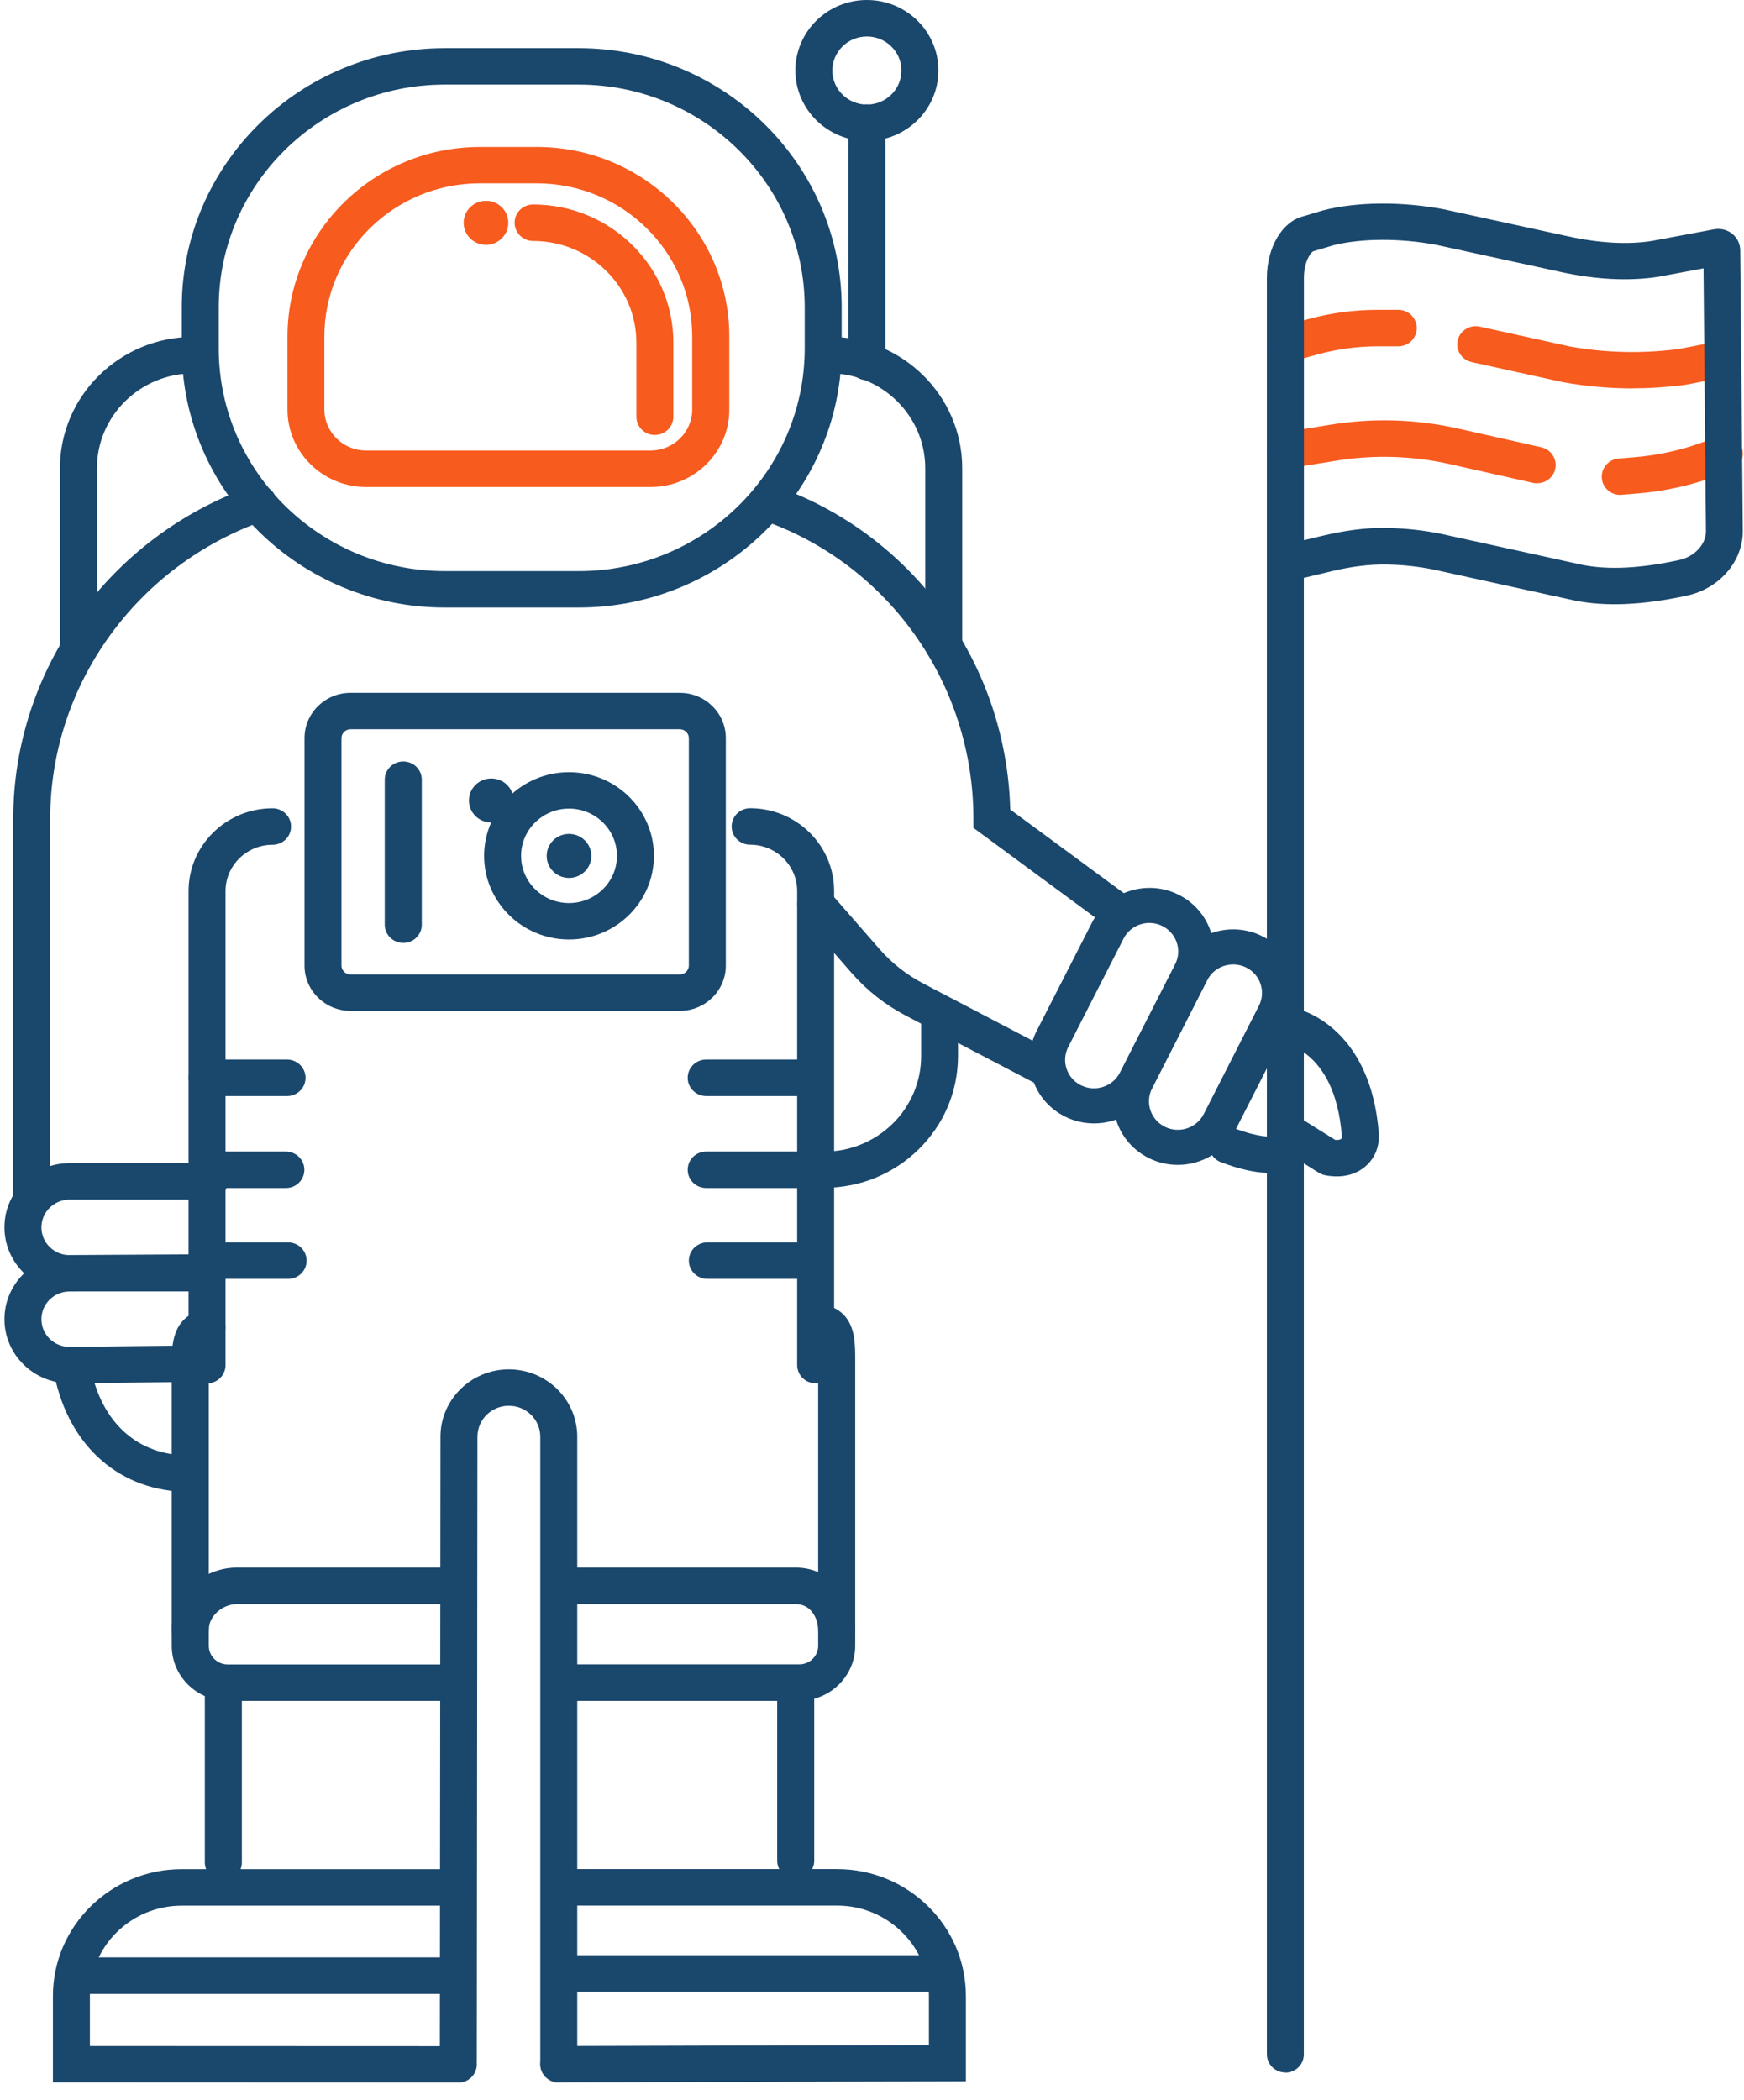
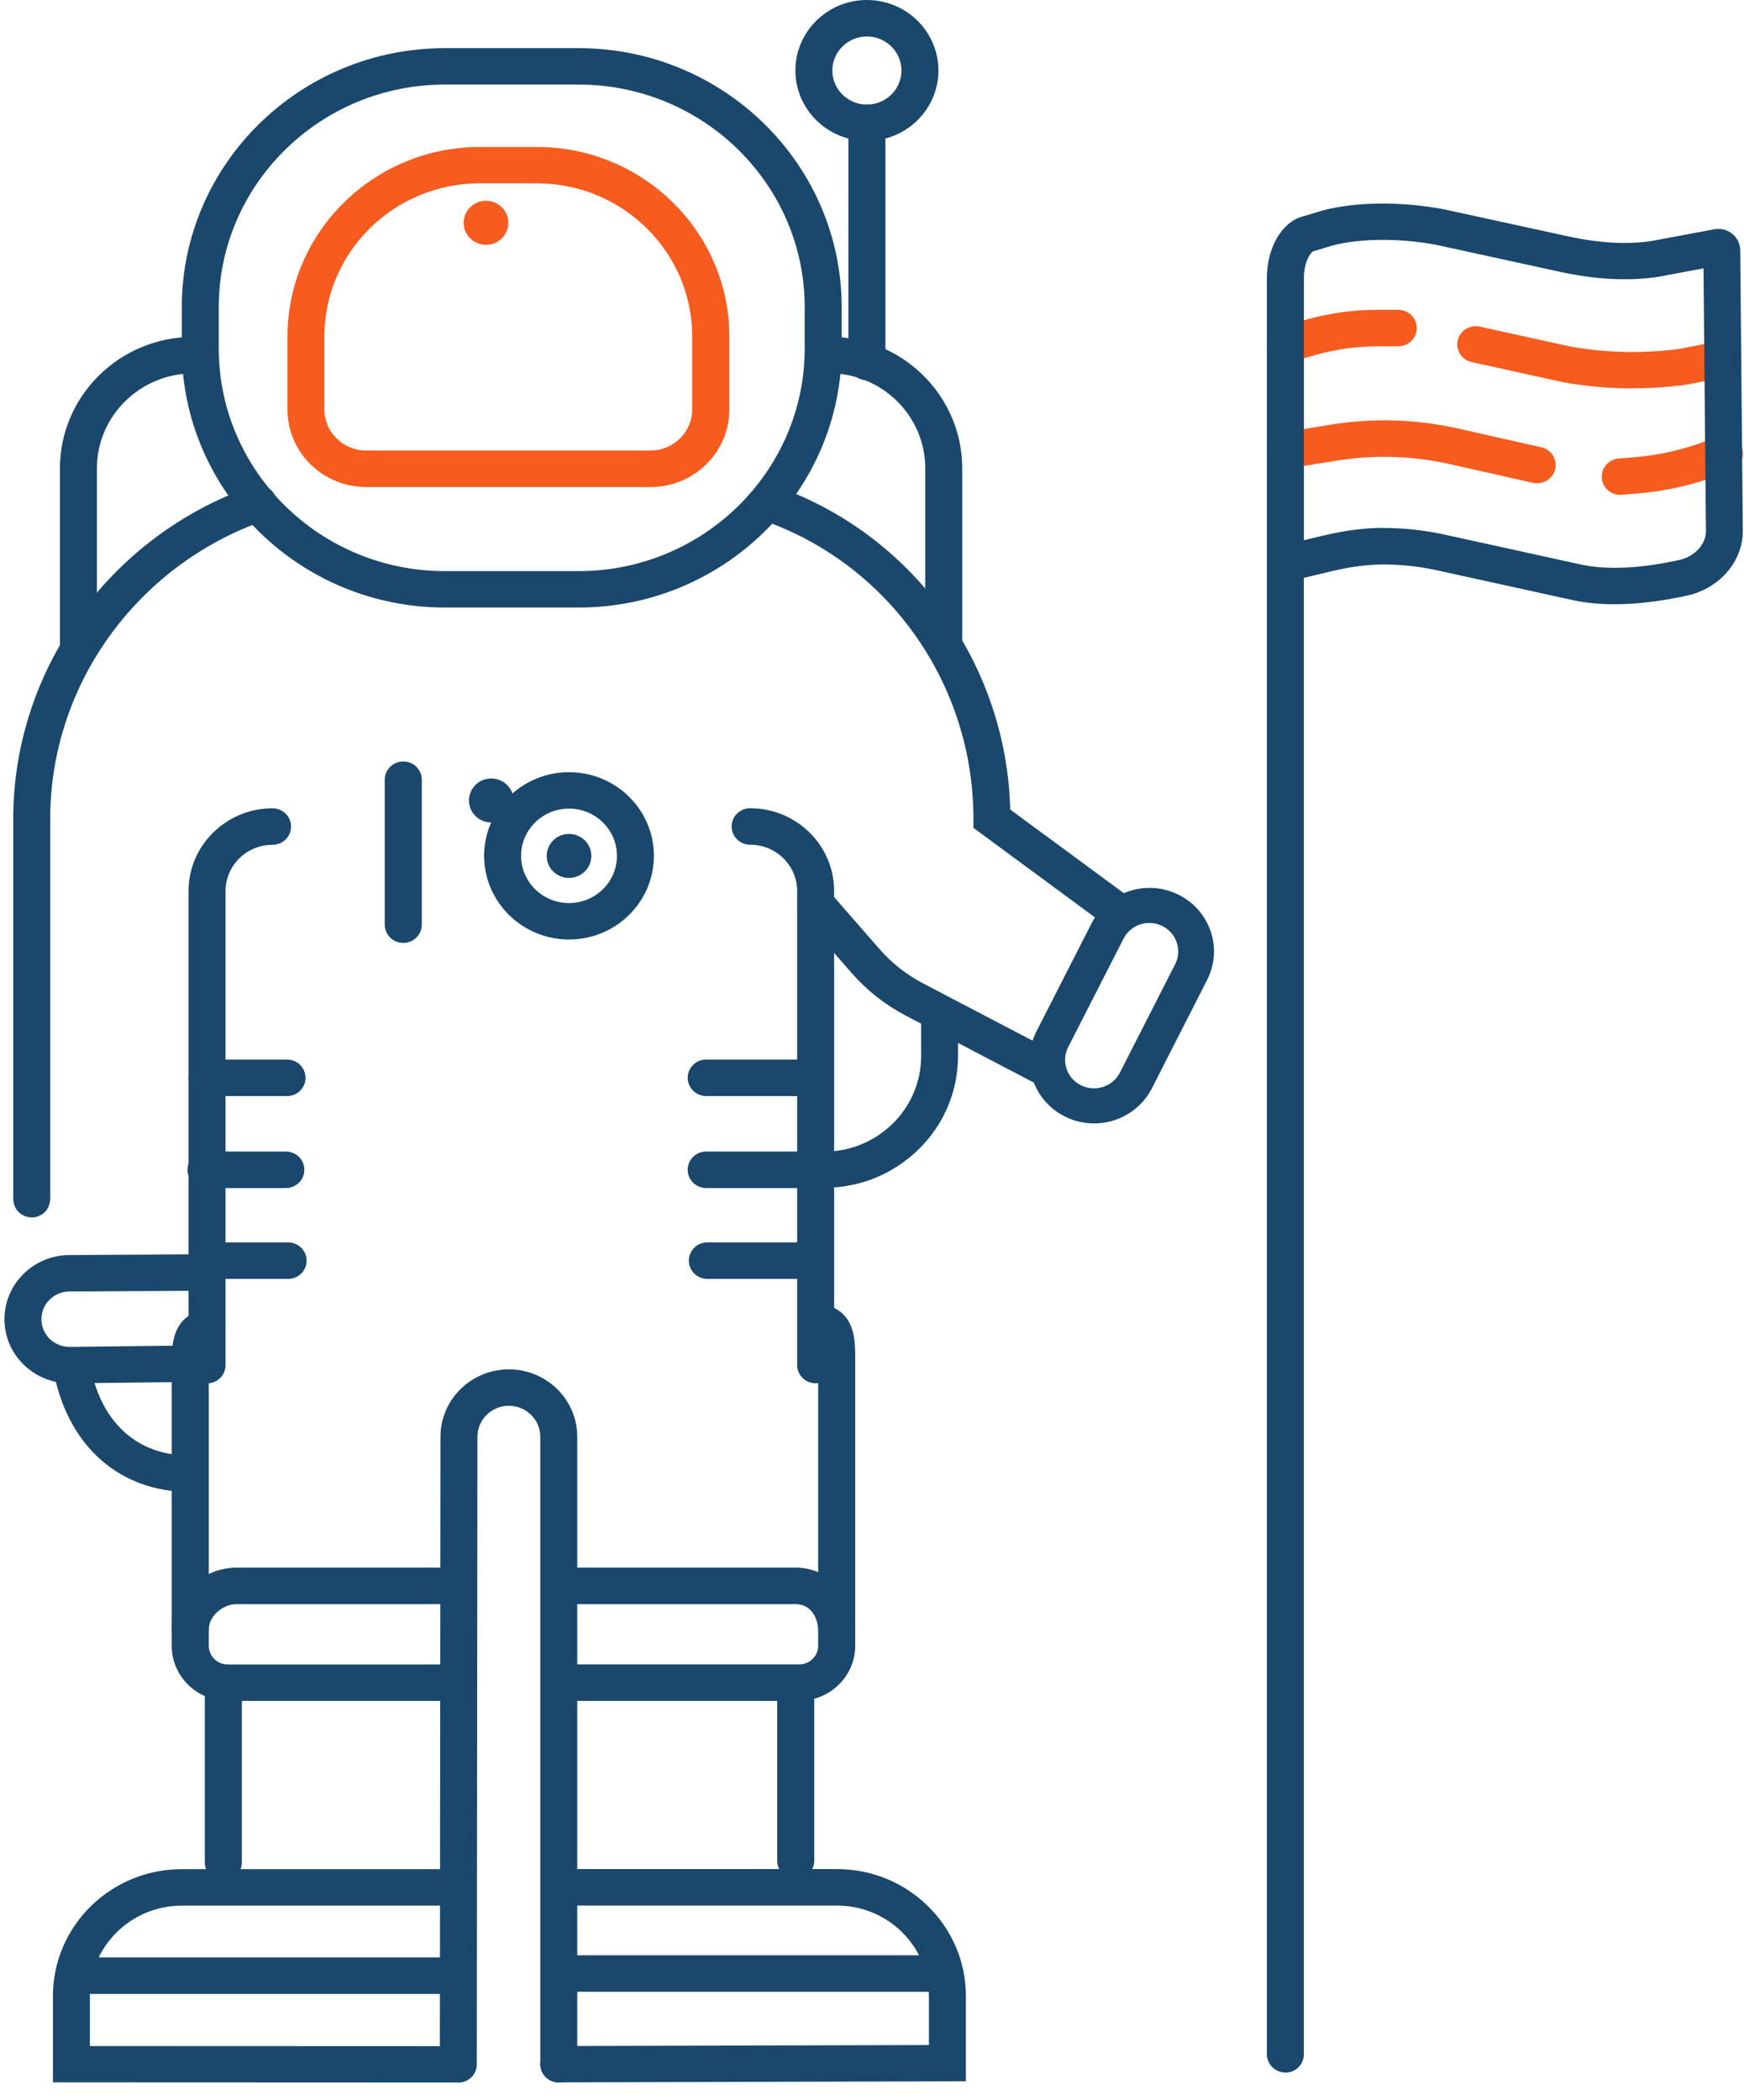
<svg xmlns="http://www.w3.org/2000/svg" width="98" height="118" viewBox="0 0 98 118" fill="none">
  <g id="Layer_4">
-     <path id="Vector" d="M75.121 66.097C74.919 66.097 74.701 66.08 74.469 66.033C74.342 66.007 74.22 65.96 74.106 65.891L73.105 65.266C73.057 65.314 73.004 65.357 72.952 65.404C72.081 66.097 70.66 66.067 68.618 65.305C68.08 65.107 67.809 64.516 68.015 63.987C68.216 63.457 68.815 63.19 69.353 63.392C70.796 63.931 71.399 63.875 71.583 63.832C71.509 63.457 71.67 63.117 71.99 62.88C72.335 62.626 72.82 62.669 73.183 62.897L75.029 64.047C75.156 64.056 75.313 64.051 75.37 63.982C75.387 63.965 75.409 63.901 75.4 63.814C75.016 58.839 71.937 58.55 71.806 58.537C71.237 58.494 70.805 58.012 70.844 57.452C70.879 56.892 71.36 56.461 71.928 56.496C73.66 56.582 77.053 58.193 77.477 63.659C77.525 64.271 77.346 64.853 76.97 65.292C76.695 65.615 76.118 66.097 75.125 66.097H75.121Z" fill="#1A476C" />
    <path id="Vector_2" d="M32.516 34.135H24.995C16.844 34.135 10.215 27.604 10.215 19.575V17.266C10.215 9.236 16.844 2.706 24.995 2.706H32.516C40.667 2.706 47.296 9.236 47.296 17.266V19.575C47.296 27.604 40.667 34.135 32.516 34.135ZM24.995 4.752C17.99 4.752 12.292 10.365 12.292 17.266V19.575C12.292 26.476 17.99 32.089 24.995 32.089H32.516C39.522 32.089 45.219 26.476 45.219 19.575V17.266C45.219 10.365 39.522 4.752 32.516 4.752H24.995Z" fill="#1A476C" />
    <path id="Vector_3" d="M1.785 68.402C1.369 68.402 0.757 68.118 0.744 67.325C0.744 67.278 0.744 67.23 0.744 67.187V46.006C0.744 37.641 6.14 30.128 14.168 27.315C14.706 27.126 15.301 27.401 15.493 27.936C15.686 28.47 15.402 29.051 14.864 29.241C7.662 31.765 2.821 38.502 2.821 46.006V67.321C2.812 68.109 2.205 68.402 1.794 68.406H1.785V68.402Z" fill="#1A476C" />
-     <path id="Vector_4" d="M62.706 52.158C62.492 52.158 62.273 52.093 62.085 51.955L54.7 46.515V46.002C54.7 38.429 49.933 31.688 42.841 29.224C42.298 29.034 42.014 28.452 42.207 27.918C42.399 27.384 42.989 27.104 43.532 27.294C51.289 29.99 56.554 37.257 56.768 45.485L63.327 50.314C63.786 50.654 63.883 51.292 63.537 51.744C63.331 52.011 63.021 52.154 62.706 52.154V52.158Z" fill="#1A476C" />
+     <path id="Vector_4" d="M62.706 52.158C62.492 52.158 62.273 52.093 62.085 51.955L54.7 46.515V46.002C54.7 38.429 49.933 31.688 42.841 29.224C42.298 29.034 42.014 28.452 42.207 27.918C42.399 27.384 42.989 27.104 43.532 27.294C51.289 29.99 56.554 37.257 56.768 45.485L63.327 50.314C63.786 50.654 63.883 51.292 63.537 51.744C63.331 52.011 63.021 52.154 62.706 52.154Z" fill="#1A476C" />
    <path id="Vector_5" d="M53.034 37.266C52.461 37.266 51.993 36.809 51.993 36.24V26.311C51.993 23.365 49.562 20.97 46.571 20.97C45.998 20.97 45.53 20.513 45.53 19.944C45.53 19.376 45.993 18.919 46.571 18.919C50.707 18.919 54.07 22.232 54.07 26.307V36.236C54.07 36.8 53.606 37.261 53.029 37.261L53.034 37.266Z" fill="#1A476C" />
    <path id="Vector_6" d="M4.408 37.425C3.836 37.425 3.368 36.968 3.368 36.4V26.315C3.368 22.24 6.73 18.927 10.867 18.927C11.44 18.927 11.908 19.384 11.908 19.953C11.908 20.521 11.444 20.978 10.867 20.978C7.876 20.978 5.445 23.373 5.445 26.32V36.404C5.445 36.968 4.981 37.429 4.404 37.429L4.408 37.425Z" fill="#1A476C" />
    <path id="Vector_7" d="M36.562 27.363H20.57C18.135 27.363 16.154 25.411 16.154 23.012V18.911C16.154 13.035 21.003 8.258 26.968 8.258H30.169C36.133 8.258 40.982 13.035 40.982 18.911V23.012C40.982 25.411 39.002 27.363 36.566 27.363H36.562ZM26.963 10.3C22.145 10.3 18.227 14.159 18.227 18.907V23.007C18.227 24.278 19.276 25.312 20.566 25.312H36.557C37.847 25.312 38.897 24.278 38.897 23.007V18.907C38.897 14.159 34.979 10.3 30.16 10.3H26.959H26.963Z" fill="#F75B1E" />
-     <path id="Vector_8" d="M36.802 24.442C36.229 24.442 35.761 23.985 35.761 23.417V19.255C35.761 16.102 33.155 13.539 29.958 13.539C29.386 13.539 28.918 13.082 28.918 12.514C28.918 11.945 29.381 11.489 29.958 11.489C34.305 11.489 37.838 14.973 37.838 19.251V23.412C37.838 23.977 37.375 24.438 36.797 24.438L36.802 24.442Z" fill="#F75B1E" />
    <path id="Vector_9" d="M48.713 7.918C46.496 7.918 44.695 6.143 44.695 3.959C44.695 1.775 46.496 0 48.713 0C50.93 0 52.732 1.775 52.732 3.959C52.732 6.143 50.93 7.918 48.713 7.918ZM48.713 2.05C47.642 2.05 46.772 2.908 46.772 3.963C46.772 5.018 47.642 5.876 48.713 5.876C49.785 5.876 50.655 5.018 50.655 3.963C50.655 2.908 49.785 2.05 48.713 2.05Z" fill="#1A476C" />
    <path id="Vector_10" d="M48.713 21.362C48.141 21.362 47.673 20.906 47.673 20.337V6.893C47.673 6.328 48.136 5.867 48.713 5.867C49.291 5.867 49.754 6.324 49.754 6.893V20.337C49.754 20.901 49.291 21.362 48.713 21.362Z" fill="#1A476C" />
-     <path id="Vector_11" d="M11.654 72.563H3.91C1.894 72.563 0.25 70.948 0.25 68.957C0.25 66.967 1.89 65.352 3.91 65.352H11.755C12.328 65.352 12.796 65.808 12.796 66.377C12.796 66.946 12.332 67.402 11.755 67.402H3.91C3.04 67.402 2.327 68.1 2.327 68.962C2.327 69.823 3.035 70.521 3.91 70.521H11.654C12.227 70.521 12.695 70.978 12.695 71.546C12.695 72.115 12.231 72.572 11.654 72.572V72.563Z" fill="#1A476C" />
    <path id="Vector_12" d="M3.919 77.724C1.89 77.724 0.25 76.109 0.25 74.123C0.25 72.137 1.89 70.517 3.91 70.517L11.632 70.474H11.637C12.21 70.474 12.673 70.926 12.677 71.491C12.677 72.055 12.218 72.516 11.645 72.52L3.914 72.563C3.035 72.563 2.327 73.261 2.327 74.123C2.327 74.984 3.035 75.678 3.91 75.678L11.492 75.592H11.505C12.074 75.592 12.537 76.04 12.542 76.604C12.551 77.168 12.087 77.633 11.514 77.638L3.919 77.724Z" fill="#1A476C" />
    <path id="Vector_13" d="M11.637 77.724C11.064 77.724 10.596 77.267 10.596 76.698V50.064C10.596 47.501 12.712 45.416 15.314 45.416C15.887 45.416 16.355 45.872 16.355 46.441C16.355 47.01 15.891 47.466 15.314 47.466C13.858 47.466 12.673 48.634 12.673 50.068V76.703C12.673 77.267 12.21 77.728 11.632 77.728L11.637 77.724Z" fill="#1A476C" />
-     <path id="Vector_14" d="M38.206 56.797H19.691C18.27 56.797 17.111 55.656 17.111 54.255V41.47C17.111 40.07 18.27 38.929 19.691 38.929H38.206C39.627 38.929 40.785 40.07 40.785 41.47V54.255C40.785 55.656 39.627 56.797 38.206 56.797ZM19.691 40.975C19.42 40.975 19.188 41.203 19.188 41.47V54.255C19.188 54.523 19.42 54.751 19.691 54.751H38.206C38.477 54.751 38.708 54.523 38.708 54.255V41.47C38.708 41.203 38.477 40.975 38.206 40.975H19.691Z" fill="#1A476C" />
    <path id="Vector_15" d="M22.66 52.98C22.087 52.98 21.62 52.524 21.62 51.955V43.809C21.62 43.245 22.083 42.784 22.66 42.784C23.238 42.784 23.701 43.241 23.701 43.809V51.955C23.701 52.52 23.238 52.98 22.66 52.98Z" fill="#1A476C" />
    <path id="Vector_16" d="M31.974 52.787C29.346 52.787 27.204 50.68 27.204 48.087C27.204 45.494 29.342 43.387 31.974 43.387C34.607 43.387 36.745 45.494 36.745 48.087C36.745 50.68 34.607 52.787 31.974 52.787ZM31.974 45.433C30.488 45.433 29.281 46.622 29.281 48.087C29.281 49.551 30.488 50.74 31.974 50.74C33.461 50.74 34.668 49.551 34.668 48.087C34.668 46.622 33.461 45.433 31.974 45.433Z" fill="#1A476C" />
    <path id="Vector_17" d="M31.974 49.328C32.668 49.328 33.229 48.774 33.229 48.091C33.229 47.408 32.668 46.855 31.974 46.855C31.281 46.855 30.72 47.408 30.72 48.091C30.72 48.774 31.281 49.328 31.974 49.328Z" fill="#1A476C" />
    <path id="Vector_18" d="M27.606 46.213C28.299 46.213 28.861 45.66 28.861 44.977C28.861 44.294 28.299 43.74 27.606 43.74C26.913 43.74 26.351 44.294 26.351 44.977C26.351 45.66 26.913 46.213 27.606 46.213Z" fill="#1A476C" />
    <path id="Vector_19" d="M27.309 13.755C28.002 13.755 28.564 13.201 28.564 12.518C28.564 11.835 28.002 11.282 27.309 11.282C26.616 11.282 26.054 11.835 26.054 12.518C26.054 13.201 26.616 13.755 27.309 13.755Z" fill="#F75B1E" />
    <path id="Vector_20" d="M10.627 83.824C6.796 83.824 3.901 81.321 3.062 77.285C2.948 76.734 3.311 76.191 3.871 76.079C4.431 75.971 4.981 76.324 5.095 76.876C5.742 79.99 7.758 81.778 10.627 81.778C11.2 81.778 11.668 82.235 11.668 82.803C11.668 83.372 11.204 83.829 10.627 83.829V83.824Z" fill="#1A476C" />
    <path id="Vector_21" d="M45.495 61.583H39.684C39.111 61.583 38.643 61.127 38.643 60.558C38.643 59.989 39.106 59.533 39.684 59.533H45.495C46.068 59.533 46.536 59.989 46.536 60.558C46.536 61.127 46.072 61.583 45.495 61.583Z" fill="#1A476C" />
    <path id="Vector_22" d="M16.128 61.583H11.641C11.068 61.583 10.6 61.127 10.6 60.558C10.6 59.989 11.064 59.533 11.641 59.533H16.128C16.7 59.533 17.168 59.989 17.168 60.558C17.168 61.127 16.705 61.583 16.128 61.583Z" fill="#1A476C" />
    <path id="Vector_23" d="M16.062 66.752H11.575C11.003 66.752 10.535 66.296 10.535 65.727C10.535 65.158 10.998 64.702 11.575 64.702H16.062C16.635 64.702 17.103 65.158 17.103 65.727C17.103 66.296 16.639 66.752 16.062 66.752Z" fill="#1A476C" />
    <path id="Vector_24" d="M45.561 71.857H39.749C39.176 71.857 38.709 71.4 38.709 70.831C38.709 70.263 39.172 69.806 39.749 69.806H45.561C46.133 69.806 46.601 70.263 46.601 70.831C46.601 71.4 46.138 71.857 45.561 71.857Z" fill="#1A476C" />
    <path id="Vector_25" d="M16.189 71.857H11.702C11.129 71.857 10.661 71.4 10.661 70.831C10.661 70.263 11.125 69.806 11.702 69.806H16.189C16.761 69.806 17.229 70.263 17.229 70.831C17.229 71.4 16.766 71.857 16.189 71.857Z" fill="#1A476C" />
    <path id="Vector_26" d="M44.918 95.566H31.817C31.244 95.566 30.776 95.109 30.776 94.541C30.776 93.972 31.24 93.516 31.817 93.516H44.918C45.499 93.516 45.976 93.046 45.976 92.473V76.444C45.976 76.108 45.976 75.57 45.91 75.337C45.342 75.337 44.879 74.876 44.879 74.312C44.879 73.748 45.342 73.287 45.919 73.287C46.658 73.287 47.117 73.588 47.375 73.838C48.062 74.514 48.057 75.54 48.057 76.444V76.595V92.469C48.057 94.17 46.65 95.558 44.922 95.558L44.918 95.566Z" fill="#1A476C" />
    <path id="Vector_27" d="M25.533 95.566H12.787C11.059 95.566 9.651 94.179 9.651 92.477V76.603C9.651 75.626 9.651 73.989 11.405 73.601C11.965 73.48 12.52 73.825 12.647 74.376C12.774 74.928 12.419 75.475 11.86 75.6C11.803 75.613 11.785 75.621 11.785 75.626C11.733 75.733 11.733 76.276 11.733 76.603V92.477C11.733 93.05 12.209 93.52 12.791 93.52H25.538C26.11 93.52 26.578 93.976 26.578 94.545C26.578 95.114 26.115 95.57 25.538 95.57L25.533 95.566Z" fill="#1A476C" />
    <path id="Vector_28" d="M31.401 117.006C30.829 117.006 30.361 116.549 30.361 115.981V80.726C30.361 79.766 29.569 78.986 28.594 78.986C27.619 78.986 26.828 79.766 26.828 80.726L26.793 115.705C26.793 116.269 26.329 116.726 25.752 116.726C25.179 116.726 24.716 116.265 24.716 115.701L24.751 80.726C24.751 78.641 26.473 76.94 28.594 76.94C30.715 76.94 32.438 78.637 32.438 80.726V115.981C32.438 116.545 31.974 117.006 31.397 117.006H31.401Z" fill="#1A476C" />
    <path id="Vector_29" d="M47.017 92.654C46.444 92.654 45.976 92.198 45.976 91.629C45.976 90.884 45.543 90.13 44.712 90.13H31.633C31.06 90.13 30.593 89.673 30.593 89.105C30.593 88.536 31.056 88.08 31.633 88.08H44.712C46.584 88.08 48.053 89.639 48.053 91.625C48.053 92.189 47.59 92.65 47.012 92.65L47.017 92.654Z" fill="#1A476C" />
    <path id="Vector_30" d="M10.692 92.598C10.119 92.598 9.651 92.142 9.651 91.573C9.651 89.682 11.331 88.08 13.316 88.08H25.708C26.281 88.08 26.749 88.536 26.749 89.105C26.749 89.673 26.285 90.13 25.708 90.13H13.316C12.485 90.13 11.728 90.819 11.728 91.577C11.728 92.142 11.265 92.603 10.688 92.603L10.692 92.598Z" fill="#1A476C" />
    <path id="Vector_31" d="M31.402 117.006C30.829 117.006 30.365 116.549 30.361 115.985C30.361 115.421 30.824 114.96 31.397 114.96L52.198 114.904V112.151C52.198 109.347 49.881 107.068 47.039 107.068H31.594C31.021 107.068 30.553 106.611 30.553 106.043C30.553 105.474 31.017 105.018 31.594 105.018H47.039C51.031 105.018 54.276 108.218 54.276 112.147V116.941L31.406 117.002L31.402 117.006Z" fill="#1A476C" />
    <path id="Vector_32" d="M25.756 117.01L2.974 117.001V112.151C2.974 108.218 6.223 105.022 10.211 105.022H25.704C26.277 105.022 26.745 105.478 26.745 106.047C26.745 106.616 26.281 107.072 25.704 107.072H10.211C7.365 107.072 5.051 109.355 5.051 112.155V114.96L25.756 114.968C26.329 114.968 26.797 115.425 26.793 115.993C26.788 116.562 26.329 117.014 25.752 117.014L25.756 117.01Z" fill="#1A476C" />
    <path id="Vector_33" d="M25.73 112.031H4.238C3.665 112.031 3.197 111.574 3.197 111.005C3.197 110.437 3.661 109.98 4.238 109.98H25.73C26.303 109.98 26.771 110.437 26.771 111.005C26.771 111.574 26.307 112.031 25.73 112.031Z" fill="#1A476C" />
    <path id="Vector_34" d="M53.003 111.91H31.511C30.938 111.91 30.47 111.453 30.47 110.885C30.47 110.316 30.934 109.86 31.511 109.86H53.003C53.576 109.86 54.044 110.316 54.044 110.885C54.044 111.453 53.58 111.91 53.003 111.91Z" fill="#1A476C" />
    <path id="Vector_35" d="M12.55 105.672C11.978 105.672 11.51 105.215 11.51 104.647V94.954C11.51 94.39 11.973 93.929 12.55 93.929C13.128 93.929 13.591 94.386 13.591 94.954V104.647C13.591 105.211 13.128 105.672 12.55 105.672Z" fill="#1A476C" />
    <path id="Vector_36" d="M44.712 105.573C44.139 105.573 43.672 105.117 43.672 104.548V94.856C43.672 94.291 44.135 93.831 44.712 93.831C45.29 93.831 45.753 94.287 45.753 94.856V104.548C45.753 105.112 45.29 105.573 44.712 105.573Z" fill="#1A476C" />
    <path id="Vector_37" d="M45.836 77.724C45.263 77.724 44.795 77.267 44.795 76.698V50.064C44.795 48.63 43.61 47.462 42.154 47.462C41.581 47.462 41.113 47.005 41.113 46.437C41.113 45.868 41.577 45.412 42.154 45.412C44.756 45.412 46.872 47.497 46.872 50.06V76.694C46.872 77.258 46.409 77.719 45.831 77.719L45.836 77.724Z" fill="#1A476C" />
    <path id="Vector_38" d="M61.477 63.121C60.931 63.121 60.376 63 59.855 62.742C58.989 62.311 58.346 61.579 58.04 60.674C57.734 59.769 57.809 58.8 58.242 57.947L61.351 51.856C62.247 50.099 64.433 49.383 66.218 50.267C67.083 50.697 67.726 51.43 68.032 52.334C68.338 53.239 68.264 54.208 67.831 55.061L64.726 61.152C64.088 62.397 62.811 63.121 61.482 63.121H61.477ZM64.591 51.856C63.996 51.856 63.419 52.179 63.135 52.739L60.026 58.83C59.829 59.214 59.798 59.649 59.934 60.054C60.069 60.459 60.358 60.79 60.747 60.98C61.547 61.376 62.527 61.057 62.929 60.269L66.034 54.178C66.436 53.39 66.112 52.425 65.312 52.028C65.081 51.912 64.831 51.856 64.586 51.856H64.591Z" fill="#1A476C" />
-     <path id="Vector_39" d="M66.183 65.451C65.636 65.451 65.081 65.331 64.56 65.072C63.694 64.641 63.052 63.909 62.746 63.005C62.44 62.1 62.514 61.131 62.947 60.278L66.051 54.187C66.948 52.429 69.13 51.714 70.918 52.597C71.784 53.028 72.427 53.76 72.733 54.665C73.039 55.569 72.965 56.539 72.532 57.392L69.427 63.483C68.789 64.728 67.512 65.451 66.183 65.451ZM65.457 63.31C66.257 63.707 67.236 63.388 67.639 62.6L70.743 56.508C71.146 55.72 70.822 54.755 70.022 54.359C69.222 53.963 68.242 54.281 67.84 55.07L64.735 61.161C64.333 61.949 64.656 62.914 65.457 63.31Z" fill="#1A476C" />
    <path id="Vector_40" d="M91.741 21.823C90.43 21.823 89.118 21.707 87.823 21.474L82.698 20.345C82.139 20.221 81.785 19.678 81.911 19.126C82.038 18.575 82.594 18.23 83.149 18.351L88.234 19.471C90.211 19.824 92.266 19.876 94.299 19.613C94.339 19.609 94.378 19.6 94.422 19.592L96.608 19.169C97.172 19.062 97.719 19.424 97.828 19.975C97.938 20.531 97.57 21.069 97.01 21.177L94.829 21.599C94.745 21.616 94.662 21.629 94.579 21.638C93.635 21.758 92.69 21.819 91.746 21.819L91.741 21.823Z" fill="#F75B1E" />
    <path id="Vector_41" d="M91.042 27.806C90.504 27.806 90.049 27.402 90.01 26.863C89.966 26.299 90.39 25.808 90.963 25.76L91.781 25.696C93.189 25.584 94.571 25.274 95.891 24.77L96.525 24.528C97.059 24.326 97.662 24.584 97.868 25.114C98.073 25.64 97.811 26.234 97.273 26.437L96.639 26.678C95.135 27.251 93.552 27.608 91.943 27.733L91.125 27.798C91.099 27.798 91.068 27.798 91.042 27.798V27.806Z" fill="#F75B1E" />
    <path id="Vector_42" d="M86.372 27.156C86.297 27.156 86.219 27.147 86.14 27.13L81.474 26.079C79.367 25.605 77.215 25.54 75.085 25.885L72.401 26.32C71.837 26.411 71.299 26.036 71.207 25.476C71.115 24.92 71.496 24.39 72.064 24.3L74.749 23.865C77.15 23.473 79.568 23.546 81.942 24.08L86.608 25.131C87.168 25.256 87.517 25.808 87.391 26.355C87.281 26.828 86.853 27.151 86.38 27.151L86.372 27.156Z" fill="#F75B1E" />
    <path id="Vector_43" d="M72.23 20.371C71.775 20.371 71.36 20.078 71.233 19.626C71.076 19.083 71.399 18.515 71.95 18.364L73.437 17.95C74.736 17.588 76.074 17.407 77.421 17.407H78.571C79.143 17.407 79.611 17.864 79.611 18.433C79.611 19.001 79.148 19.458 78.571 19.458H77.421C76.266 19.458 75.112 19.617 74.001 19.923L72.514 20.337C72.418 20.363 72.326 20.375 72.23 20.375V20.371Z" fill="#F75B1E" />
    <path id="Vector_44" d="M72.23 116.446C71.657 116.446 71.189 115.99 71.189 115.421V15.62C71.189 13.914 72.042 12.458 73.218 12.157L74.342 11.821C76.244 11.33 78.763 11.312 81.116 11.756L88.121 13.281C89.87 13.66 91.448 13.751 92.813 13.54L96.337 12.88C96.726 12.82 97.089 12.924 97.36 13.152C97.632 13.384 97.789 13.716 97.789 14.074L97.933 29.849C97.933 31.55 96.617 33.066 94.807 33.463C92.345 34.001 90.211 34.096 88.466 33.738L80.578 32.007C79.725 31.83 78.837 31.735 77.954 31.718C77.001 31.697 75.973 31.822 74.836 32.093L73.266 32.468V115.43C73.266 115.994 72.803 116.455 72.226 116.455L72.23 116.446ZM77.775 29.668C77.849 29.668 77.924 29.668 77.998 29.668C79.012 29.685 80.027 29.797 81.019 30.004L88.908 31.735C90.347 32.028 92.188 31.942 94.361 31.464C95.218 31.279 95.861 30.585 95.861 29.857L95.725 15.077L93.167 15.556C91.51 15.805 89.673 15.711 87.675 15.276L80.7 13.755C78.693 13.376 76.467 13.384 74.911 13.785L73.787 14.121C73.651 14.19 73.271 14.698 73.271 15.616V30.352L74.355 30.094C75.58 29.801 76.704 29.659 77.775 29.659V29.668Z" fill="#1A476C" />
    <path id="Vector_45" d="M58.491 60.902C58.325 60.902 58.158 60.863 58.005 60.781L50.904 57.068C49.736 56.456 48.709 55.647 47.847 54.66L45.049 51.455C44.673 51.029 44.725 50.383 45.158 50.012C45.591 49.642 46.247 49.693 46.623 50.12L49.422 53.325C50.112 54.117 50.943 54.768 51.879 55.259L58.98 58.972C59.488 59.239 59.68 59.855 59.409 60.355C59.221 60.7 58.862 60.898 58.491 60.898V60.902Z" fill="#1A476C" />
    <path id="Vector_46" d="M46.308 66.748C45.736 66.748 45.272 66.291 45.272 65.727C45.272 65.162 45.736 64.706 46.308 64.706C46.68 64.706 47.047 64.667 47.41 64.598C47.76 64.525 48.105 64.421 48.429 64.284C48.753 64.15 49.063 63.982 49.356 63.788C49.645 63.594 49.916 63.375 50.165 63.133C50.414 62.892 50.637 62.621 50.83 62.337C51.026 62.048 51.197 61.742 51.333 61.423C51.473 61.1 51.578 60.76 51.652 60.415C51.726 60.062 51.761 59.696 51.761 59.33V56.93C51.761 56.366 52.225 55.909 52.797 55.909C53.37 55.909 53.834 56.366 53.834 56.93V59.33C53.834 59.834 53.781 60.333 53.681 60.825C53.58 61.303 53.436 61.768 53.243 62.216C53.056 62.655 52.824 63.078 52.548 63.474C52.277 63.866 51.971 64.236 51.63 64.568C51.289 64.904 50.917 65.206 50.519 65.472C50.117 65.74 49.688 65.968 49.242 66.157C48.792 66.347 48.315 66.493 47.83 66.588C47.331 66.687 46.824 66.739 46.313 66.739L46.308 66.748Z" fill="#1A476C" />
    <path id="Vector_47" d="M45.495 66.752H39.684C39.111 66.752 38.643 66.296 38.643 65.727C38.643 65.158 39.106 64.702 39.684 64.702H45.495C46.068 64.702 46.536 65.158 46.536 65.727C46.536 66.296 46.072 66.752 45.495 66.752Z" fill="#1A476C" />
  </g>
</svg>